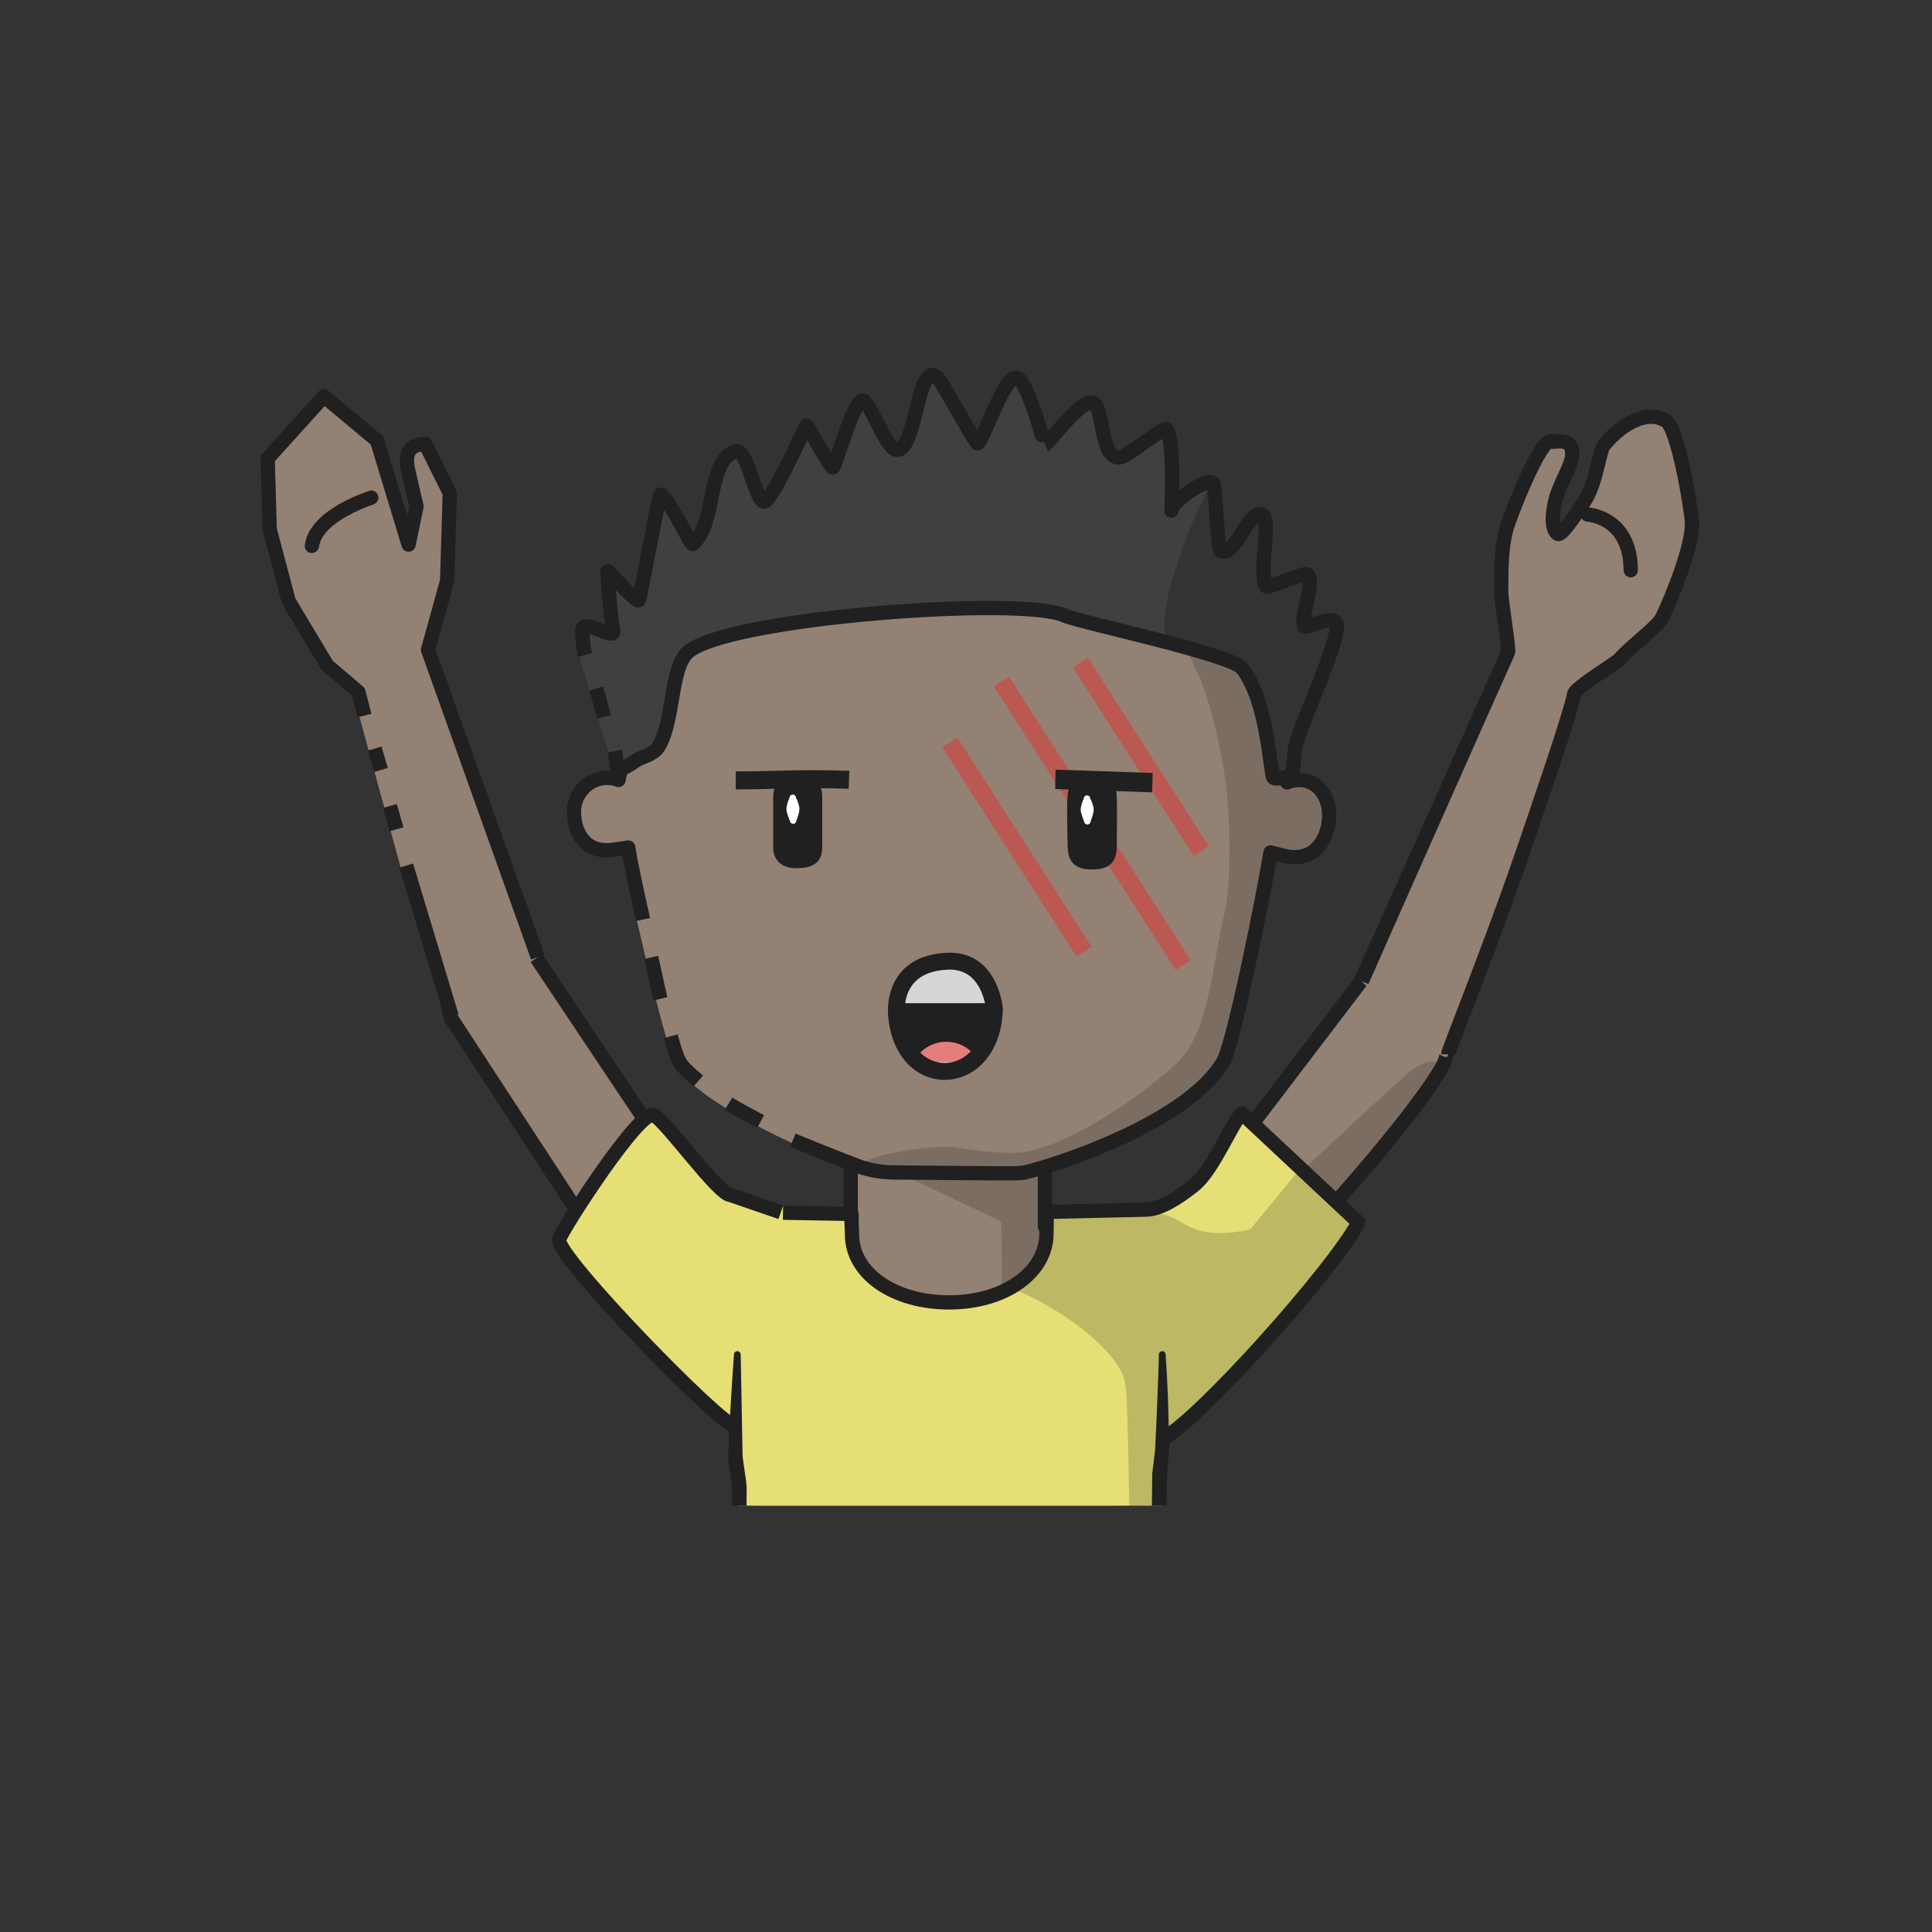
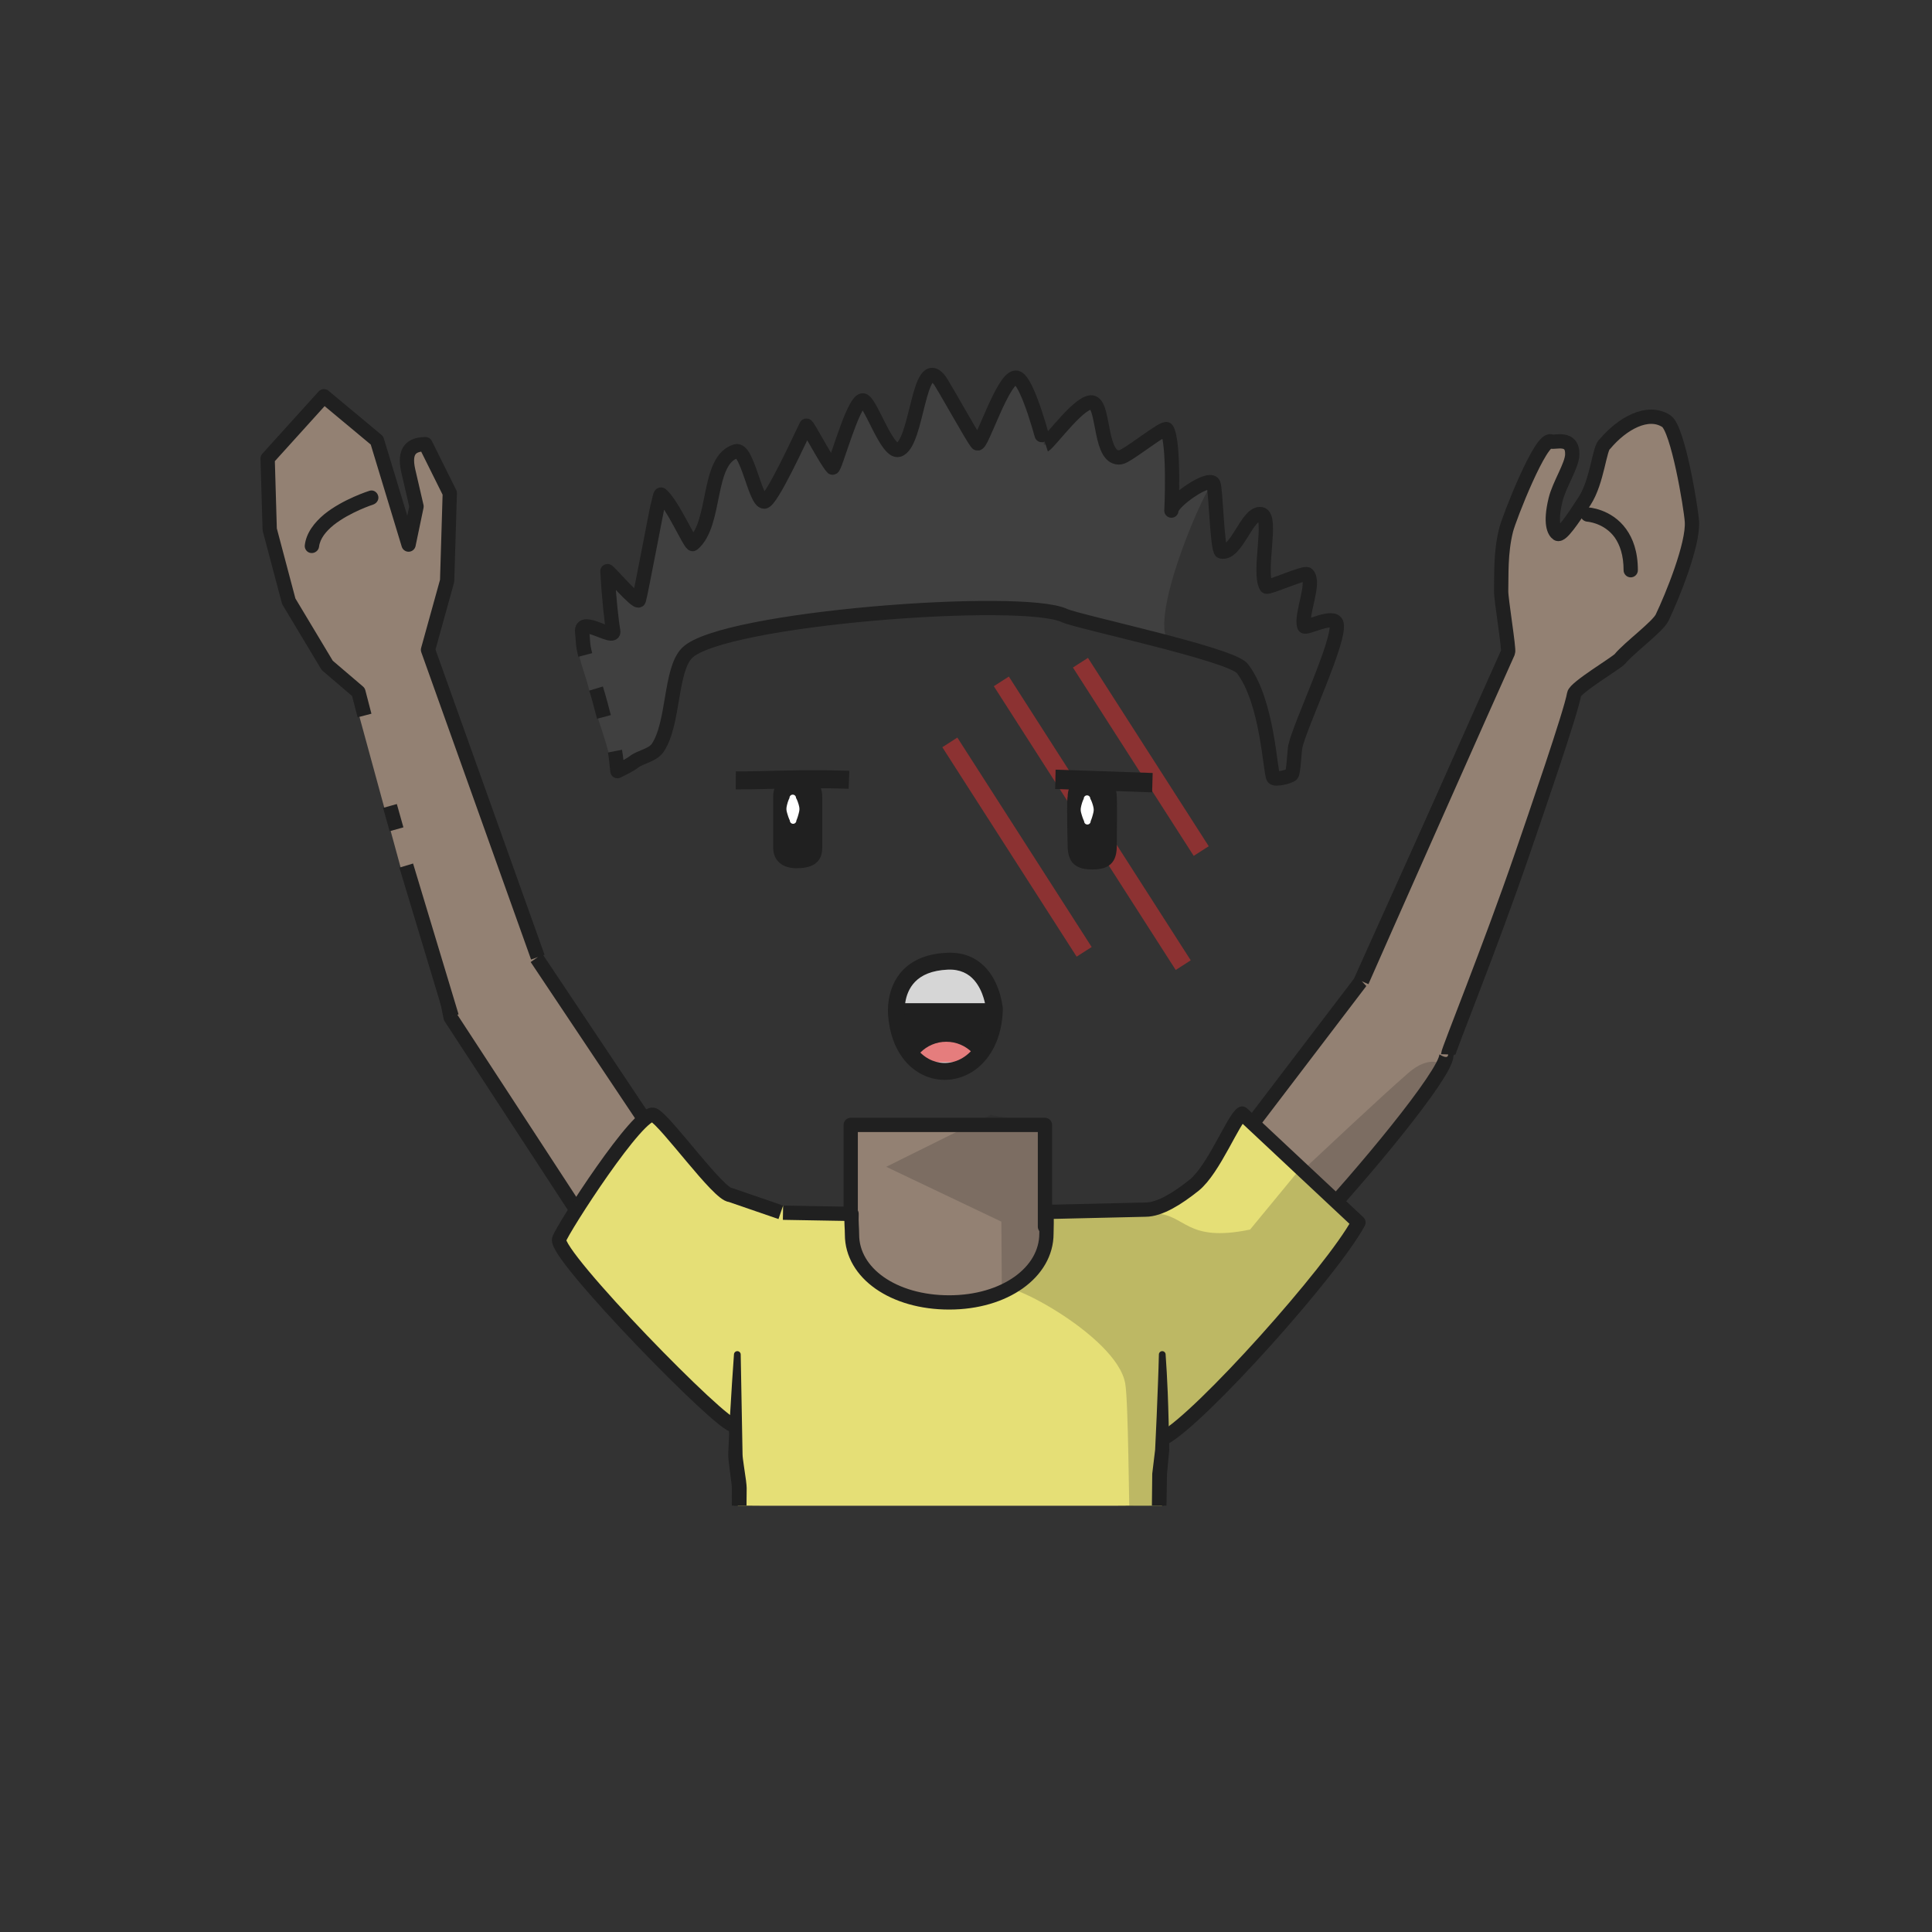
<svg xmlns="http://www.w3.org/2000/svg" xmlns:ns1="http://www.serif.com/" width="100%" height="100%" viewBox="0 0 541 541" version="1.1" xml:space="preserve" style="fill-rule:evenodd;clip-rule:evenodd;stroke-linejoin:round;stroke-miterlimit:2;">
  <rect x="0" y="0" width="541" height="541" fill="#333333" stroke="none" />
  <g transform="matrix(1,0,0,1,-10668,-117)">
    <g id="Rover" transform="matrix(0.92,0,0,1.307,10702.6,104.16)">
      <rect x="-37.05" y="10.062" width="586.957" height="413.292" style="fill:none;" />
    </g>
  </g>
  <g transform="matrix(1,0,0,1,-3910,-7423)">
    <g id="GrVUn2_Rover" transform="matrix(0.92,0,0,1.307,3944.37,7410.12)">
      <rect x="-37.05" y="10.062" width="586.957" height="413.292" style="fill:none;" />
      <g transform="matrix(1.602,0,0,1.182,71.469,84.805)">
        <g id="GrVUn2_skins">
          <g id="Oval-N-white" ns1:id="GrVUn2_Oval N white">
            <path d="M217.349,48.484C217.349,30.131 201.756,15.253 182.522,15.253L48.59,15.253C29.355,15.253 13.763,30.131 13.763,48.484L13.763,176.277C13.763,194.63 29.355,209.508 48.59,209.508L182.522,209.508C201.756,209.508 217.349,194.63 217.349,176.277L217.349,48.484Z" style="fill:none;" />
            <clipPath id="GrVUn2__clip1">
              <path d="M217.349,48.484C217.349,30.131 201.756,15.253 182.522,15.253L48.59,15.253C29.355,15.253 13.763,30.131 13.763,48.484L13.763,176.277C13.763,194.63 29.355,209.508 48.59,209.508L182.522,209.508C201.756,209.508 217.349,194.63 217.349,176.277L217.349,48.484Z" />
            </clipPath>
            <g clip-path="url(#GrVUn2__clip1)">
              <g id="GrVUn2_skin2" transform="matrix(0.416,0,0,0.564,8.745,-26.529)">
                <g>
                  <g transform="matrix(1.63,0,0,1.148,-861.8,-526.88)">
                    <path d="M582.796,749.419L620,789.955L626.844,825.589L730.109,826.205L741.308,793.678C741.095,783.752 765.093,764.907 783.428,745.592C796.521,731.801 820.748,702.795 820.899,697.471C820.931,696.347 834.542,666.442 838.997,639.635C843.205,614.311 841.299,578.458 839.669,582.038C835.875,590.369 798.67,672.539 796.743,676.998L746.178,743.318L708.423,745.403L708.423,716.914L653.995,716.914L653.995,745.403L621.21,742.364L599.503,720.338L565.995,670.223L533.244,583.157L530.826,632.122L541.895,686.826L582.796,749.419Z" style="fill:rgb(147,129,115);" />
                  </g>
                  <g transform="matrix(1.878,0,0,1.412,-295.733,-22.317)">
                    <path d="M313.592,225.533L300.253,223.265L274.853,235.067L302.85,247.545L302.956,261.91C302.977,261.947 308.321,264.338 311.61,263.09C316.187,261.352 328.072,260.443 329.265,261.077C335.413,264.349 333.638,263.054 336.544,264.86C339.357,266.608 329.439,267.584 331.26,274.674C334.695,288.053 357.772,272.683 357.772,272.683C358.222,269.78 410.426,216.751 410.428,212.474C410.429,211.447 406.845,209.597 401.839,213.692C387.11,225.738 357.956,252.62 356.999,251.211L313.592,250.006L313.592,225.533Z" style="fill:rgb(32,32,32);fill-opacity:0.2;" />
                  </g>
                  <g transform="matrix(1.63,0,0,1.148,-861.8,-526.88)">
                    <path d="M582.796,749.419L620,789.955L626.844,825.589L730.109,826.205L741.308,793.678C741.095,783.752 765.093,764.907 783.428,745.592C796.521,731.801 820.748,702.795 820.899,697.471C820.931,696.347 834.542,666.442 838.997,639.635C843.205,614.311 841.299,578.458 839.669,582.038C835.875,590.369 798.67,672.539 796.743,676.998L746.178,743.318L708.423,745.403L708.423,716.914L653.995,716.914L653.995,745.403L621.21,742.364L599.503,720.338L565.995,670.223L533.244,583.157L530.826,632.122L541.895,686.826L582.796,749.419Z" style="fill:none;stroke:rgb(32,32,32);stroke-width:4px;" />
                  </g>
                  <g transform="matrix(1.63,0,0,1.148,-1053.36,-526.88)">
                    <path d="M739.621,781.29L737.459,802.601C737.451,802.718 737.455,802.834 737.471,802.95L738.738,814.005C738.738,814.005 738.855,824.631 738.855,824.631C739.866,825.167 740.319,825.607 740.869,825.599C741.419,825.592 741.859,825.139 741.851,824.589L742.855,824.575L742.671,813.857C742.67,813.779 742.664,813.701 742.654,813.623L740.953,802.606C740.953,802.606 741.61,781.422 741.61,781.422C741.647,780.873 741.231,780.398 740.682,780.361C740.133,780.325 739.658,780.741 739.621,781.29Z" style="fill:rgb(32,32,32);" />
                  </g>
                  <g transform="matrix(1.63,0,0,1.148,-863.62,-526.88)">
                    <path d="M739.621,781.417L740.19,802.622C740.19,802.622 738.749,813.669 738.749,813.669C738.74,813.75 738.736,813.831 738.737,813.913L738.855,824.631C739.866,825.167 740.319,825.607 740.869,825.599C741.419,825.592 741.859,825.139 741.851,824.589L742.855,824.575L742.673,813.954C742.673,813.954 743.676,802.909 743.676,802.909C743.687,802.809 743.69,802.709 743.684,802.609L741.611,781.294C741.577,780.745 741.103,780.327 740.554,780.361C740.005,780.395 739.587,780.868 739.621,781.417Z" style="fill:rgb(32,32,32);" />
                  </g>
                </g>
              </g>
              <g id="skin21" ns1:id="GrVUn2_skin2">
                            </g>
            </g>
          </g>
        </g>
      </g>
      <g transform="matrix(1.602,0,0,1.182,71.469,84.805)">
        <g id="GrVUn2_shirts">
          <g id="GrVUn2_blueShirt">
            <path d="M217.349,48.484C217.349,30.131 201.756,15.253 182.522,15.253L48.59,15.253C29.355,15.253 13.763,30.131 13.763,48.484L13.763,176.277C13.763,194.63 29.355,209.508 48.59,209.508L182.522,209.508C201.756,209.508 217.349,194.63 217.349,176.277L217.349,48.484Z" style="fill:none;" />
            <clipPath id="GrVUn2__clip2">
              <path d="M217.349,48.484C217.349,30.131 201.756,15.253 182.522,15.253L48.59,15.253C29.355,15.253 13.763,30.131 13.763,48.484L13.763,176.277C13.763,194.63 29.355,209.508 48.59,209.508L182.522,209.508C201.756,209.508 217.349,194.63 217.349,176.277L217.349,48.484Z" />
            </clipPath>
            <g clip-path="url(#GrVUn2__clip2)">
              <g transform="matrix(0.835,0,0,0.796,-128.461,-41.088)">
                <path d="M199.514,254.642L219.979,225.557C222.566,223.702 232.314,244.168 239.586,244.168L265.219,249.603C264.69,250.952 265.592,251.068 265.592,252.533C265.592,261.364 275.842,268.533 288.467,268.533C301.092,268.533 311.342,261.364 311.342,252.533C311.342,251.068 311.06,249.649 310.532,248.3L333.887,247.683C336.672,247.683 344.093,242.976 346.13,240.161C348.024,237.543 355.83,222.74 355.83,227.227L381.719,250.932L360.003,279.036C360.203,281.108 339.31,299.44 337.238,299.04L336.198,346.853L238.526,346.853L240.472,312.841L239.756,297.527C238.684,297.327 218.987,280.217 218.787,278.345L199.514,254.642Z" style="fill:rgb(229,223,118);" />
              </g>
              <g transform="matrix(0.835,0,0,0.796,-128.461,-41.088)">
                <path d="M311.1,249.209L335.064,248.293C342.337,248.293 342.074,255.038 356.93,251.939L367.979,238.517L381.26,251.66L360.027,279.792L336.827,299.124L335.721,325.288C335.921,327.36 330.742,325.539 329.718,327.384C328.819,329.003 330.431,337.716 329.608,321.042C329.318,315.159 329.263,291.509 328.528,287.049C326.689,275.89 298.879,261.751 300.647,265.938C301.657,268.328 310.49,261.661 311.1,249.209Z" style="fill:rgb(32,32,32);fill-opacity:0.2;" />
              </g>
              <g transform="matrix(0.835,0,0,0.796,-128.461,-41.088)">
                <path d="M239.461,296.434C237.544,297.623 198.683,257.806 199.706,254.172C200.321,251.985 218.136,224.275 221.25,225.859C224.131,227.325 236.013,244.074 238.719,244.074L250.152,248.012" style="fill:none;stroke:rgb(32,32,32);stroke-width:3.25px;" />
              </g>
              <g transform="matrix(0.835,0,0,0.796,-128.461,-41.088)">
                <path d="M250.65,248.103L266.253,248.375C266.174,250.361 266.353,251.601 266.353,253.066C266.353,261.896 275.842,268.533 288.467,268.533C301.092,268.533 310.593,261.701 310.593,252.87C310.593,251.405 310.723,249.649 310.569,247.926L333.107,247.405C336.403,247.405 340.423,244.856 344.172,241.863C348.695,238.252 353.14,226.731 355.126,225.527L381.588,250.321C375.622,261.438 345.644,294.912 337.331,299.398" style="fill:none;stroke:rgb(32,32,32);stroke-width:3.25px;" />
              </g>
              <g transform="matrix(0.679,0,0,0.648,-6.676,-8.989)">
                <path d="M235.959,350.276L236.33,328.306L236.962,321.591C236.855,316.371 236.74,310.756 236.533,305.567C236.375,301.63 236.16,297.954 235.941,294.878C235.928,294.358 235.494,293.947 234.974,293.961C234.453,293.974 234.042,294.408 234.056,294.928C234.012,297.287 233.91,299.995 233.804,302.906C233.591,308.778 233.314,315.428 233.005,321.535L232.198,328.238L231.96,350.228C231.946,351.332 232.832,352.239 233.935,352.252C235.039,352.265 235.946,351.38 235.959,350.276Z" style="fill:rgb(32,32,32);" />
              </g>
              <g transform="matrix(0.679,0,0,0.648,-87.407,-8.989)">
                <path d="M237.775,349.642C238.228,349.55 238.018,349.262 237.657,348.982C237.669,348.778 237.682,348.549 237.673,348.329C237.539,344.984 237.543,337.581 237.613,332.287C237.617,331.899 237.549,331.108 237.422,330.12C237.11,327.705 236.453,323.891 236.459,322.857L235.941,294.929C235.955,294.408 235.544,293.975 235.024,293.961C234.504,293.947 234.07,294.357 234.056,294.878C233.71,299.824 233.305,305.584 232.974,311.628C232.772,315.297 232.617,319.06 232.447,322.799C232.435,323.209 232.489,323.994 232.596,324.963C232.866,327.424 233.477,331.289 233.463,332.248C233.432,337.616 233.476,345.123 233.651,348.514C233.698,349.441 233.765,350.105 233.828,350.415C234.064,351.574 234.83,351.938 235.086,352.042C236.105,352.466 237.277,351.983 237.701,350.964C237.882,350.528 237.898,350.064 237.775,349.642ZM236.925,348.507C237.239,348.706 237.484,348.983 237.643,349.302C237.638,349.524 237.658,349.665 237.757,349.647L237.775,349.642C237.742,349.525 237.697,349.411 237.643,349.302C237.644,349.208 237.651,349.099 237.657,348.982C237.43,348.804 237.143,348.629 236.925,348.507Z" style="fill:rgb(32,32,32);" />
              </g>
            </g>
          </g>
        </g>
      </g>
      <g id="GrVUn2_border_mask" transform="matrix(1.602,0,0,1.182,72.819,85.186)">
        <path d="M217.349,48.484C217.349,30.131 201.756,15.253 182.522,15.253L48.59,15.253C29.355,15.253 13.763,30.131 13.763,48.484L13.763,176.277C13.763,194.63 29.355,209.508 48.59,209.508L182.522,209.508C201.756,209.508 217.349,194.63 217.349,176.277L217.349,48.484Z" style="fill:none;" />
      </g>
    </g>
  </g>
  <g transform="matrix(1,0,0,1,-769,-1856)">
    <g id="GgYUVp_Avatar_ssal" transform="matrix(0.92,0,0,1.307,803.469,1843.28)">
      <rect x="-37.05" y="10.062" width="586.957" height="413.292" style="fill:none;" />
      <g transform="matrix(1.602,0,0,1.182,71.469,84.805)">
        <g id="GgYUVp_skins">
          <g id="GgYUVp_skin1">
            <path d="M217.349,48.484C217.349,30.131 201.756,15.253 182.522,15.253L48.59,15.253C29.355,15.253 13.763,30.131 13.763,48.484L13.763,176.277C13.763,194.63 29.355,209.508 48.59,209.508L182.522,209.508C201.756,209.508 217.349,194.63 217.349,176.277L217.349,48.484Z" style="fill:none;" />
            <clipPath id="GgYUVp__clip1">
-               <path d="M217.349,48.484C217.349,30.131 201.756,15.253 182.522,15.253L48.59,15.253C29.355,15.253 13.763,30.131 13.763,48.484L13.763,176.277C13.763,194.63 29.355,209.508 48.59,209.508L182.522,209.508C201.756,209.508 217.349,194.63 217.349,176.277L217.349,48.484Z" />
-             </clipPath>
+               </clipPath>
            <g clip-path="url(#GgYUVp__clip1)">
              <g id="GgYUVp_skin2" transform="matrix(0.416,0,0,0.564,8.745,-26.529)">
                <g transform="matrix(1.63,0,0,1.148,-1172.53,-2972.84)">
                  <path d="M846.803,2860.49C846.765,2860.42 802.829,2843.83 795.424,2830.45C792.082,2824.41 780.845,2774.17 780.248,2770.15C779.724,2770.24 778.638,2770.24 778.094,2770.33C769.777,2771.58 766.985,2764.98 766.985,2759.73C766.985,2754.48 771.151,2750.22 776.283,2750.22C777.408,2750.22 778.486,2750.43 779.484,2750.8C787.741,2705.8 826.123,2671.9 873.489,2671.9C920.892,2671.9 958.583,2706.45 966.797,2751.5C967.865,2751.06 969.031,2750.82 970.252,2750.82C975.384,2750.82 978.596,2755.44 978.596,2760.68C978.596,2765.93 975.588,2773.62 966.982,2772.27C966.343,2772.17 962.752,2771.23 962.142,2771.1C960.265,2782.94 950.709,2825.84 947.923,2830.9C942.678,2840.45 910.004,2854.24 896.582,2859.24C893.222,2860.4 889.686,2860.98 886.129,2860.93C874.326,2860.82 846.803,2860.49 846.803,2860.49Z" style="fill:rgb(147,129,115);" />
                </g>
                <g transform="matrix(2.005,0,0,1.412,-329.647,-22.317)">
                  <g id="GgYUVp_shadow_norm">
                    <path d="M307.174,236.131C303.818,236.17 270.888,236.759 269.047,235.063C266.671,232.875 282.525,230.115 288.602,230.409C292.157,230.581 301.21,232.639 306.898,231.361C317.805,228.911 332.576,218.67 340.645,211.141C347.72,204.539 348.447,189.363 351.36,177.075C353.146,169.54 352.513,153.188 351.442,146.296C348.841,129.564 345.04,122.302 344.908,121.983C332.488,91.857 277.797,82.791 289.848,82.791C328.387,82.791 359.764,111.131 366.442,147.75C367.31,147.394 368.258,147.198 369.251,147.198C373.423,147.198 374.713,151.261 374.713,155.527C374.713,159.793 372.374,164.852 368.202,164.852C367.676,164.852 362.024,163.28 361.529,163.175C362.174,167.843 352.867,209.356 350.112,211.968C342.756,218.946 336.15,223.456 327.009,228.204C321.204,231.219 313.147,236.062 307.174,236.131Z" style="fill:rgb(32,32,32);fill-opacity:0.2;" />
                  </g>
                </g>
                <g transform="matrix(1.63,0,0,1.148,-1172.53,-2972.84)">
                  <path d="M819.294,2846.42C816.456,2844.89 812.84,2843.02 810.298,2841.43" style="fill:none;stroke:rgb(32,32,32);stroke-width:4px;" />
                </g>
                <g transform="matrix(1.63,0,0,1.148,-1172.53,-2972.84)">
                  <path d="M801.839,2835.07C799.775,2833.27 797.536,2831.45 796.619,2829.81C795.974,2828.66 795.354,2827.07 794.108,2822.56" style="fill:none;stroke:rgb(32,32,32);stroke-width:4px;" />
                </g>
                <g transform="matrix(1.63,0,0,1.148,-1172.53,-2972.84)">
                  <path d="M791.208,2812.08C790.384,2808.75 789.456,2804.05 788.63,2800.49" style="fill:none;stroke:rgb(32,32,32);stroke-width:4px;" />
                </g>
                <g transform="matrix(1.63,0,0,1.148,-1172.53,-2972.84)">
                  <path d="M786.342,2789.88C784.417,2781.15 782.826,2774 782.192,2769.73C781.667,2769.82 778.638,2770.24 778.094,2770.33C769.777,2771.58 766.985,2764.98 766.985,2759.73C766.985,2754.48 771.151,2750.22 776.283,2750.22C777.408,2750.22 778.486,2750.43 779.484,2750.8C787.741,2705.8 826.123,2671.9 873.489,2671.9C920.892,2671.9 958.583,2706.45 966.797,2751.5C967.865,2751.06 969.031,2750.82 970.252,2750.82C975.384,2750.82 978.596,2755.44 978.596,2760.68C978.596,2765.93 975.588,2773.62 966.982,2772.27C966.343,2772.17 962.752,2771.23 962.142,2771.1C960.265,2782.94 951.836,2824.49 948.97,2829.51C939.215,2846.6 902.062,2858.72 893.08,2860.73C892.011,2860.87 890.933,2860.94 889.854,2860.93C884.336,2860.95 865.479,2860.77 856.496,2860.68C853.386,2860.65 850.3,2860.14 847.341,2859.19C839.981,2856.48 828.306,2851.65 828.306,2851.65" style="fill:none;stroke:rgb(32,32,32);stroke-width:4px;" />
                </g>
              </g>
            </g>
          </g>
        </g>
      </g>
    </g>
  </g>
  <g transform="matrix(1,0,0,1,-2648,-1860)">
    <g id="omqUqn_b1_h3_fg_spikey" transform="matrix(0.92,0,0,1.307,2682.57,1847.54)">
      <rect x="-37.05" y="10.062" width="586.957" height="413.292" style="fill:none;" />
      <g transform="matrix(1.087,0,0,0.765,-348.212,67.673)">
        <g id="Hair-front" ns1:id="omqUqn_Hair front">
          <g id="omqUqn_Layer2">
            <path d="M457.093,139.579C456.401,133.046 452.715,124.901 450.41,115.927C449.718,113.234 448.006,108.945 447.709,106.064C447.459,103.639 448.59,102.553 448.392,100.851C447.859,96.281 458.011,103.628 457.483,100.725C457.008,98.115 456.282,91.526 455.855,83.966C455.824,83.417 464.242,93.324 464.663,92.062C466.459,86.674 469.234,63.557 470.401,64.082C473.714,65.573 479.092,76.948 479.787,76.359C486.548,70.639 483.519,52.878 491.842,50.381C495.028,49.426 497.224,64.482 499.76,64.482C501.75,64.482 510.03,46.257 511.549,43.219C511.79,42.737 517.149,53.223 518.889,54.963C519.507,55.581 524.425,36.781 527.251,36.138C529.295,35.673 534.016,50.994 537.394,49.981C542.718,48.383 542.843,23.027 548.768,30.337C549.895,31.728 558.277,47.021 559.413,48.157C560.518,49.261 566.789,28.937 570.443,29.78C573.623,30.514 578.221,48.696 578.23,48.691C579.929,47.672 588.722,35.355 591.886,36.815C595.017,38.26 593.674,52.96 599.538,52.071C601.527,51.77 611.884,43.275 612.483,44.242C614.717,47.851 613.773,67.938 613.773,66.973C613.773,64.488 624.575,56.981 625.561,59.545C626.199,61.202 626.636,78.195 627.741,78.45C632.035,79.441 634.99,67.262 638.906,67.996C642.234,68.62 637.926,84.434 640.374,88.281C640.725,88.832 651.121,84.126 651.851,84.856C654.164,87.168 649.905,96.189 650.961,99.357C651.274,100.294 659.445,95.753 660.049,98.771C661.005,103.553 649.791,127.04 648.47,133.075C648.229,134.179 647.99,140.361 647.447,140.905C646.824,141.528 642.781,142.51 642.322,141.757C641.389,140.224 640.741,120.354 633.624,111.204C630.5,107.187 592.106,100.043 588.417,98.301C576.531,92.688 487.945,97.078 478.169,106.854C473.368,111.655 474.561,126.502 469.962,133.399C468.528,135.55 465.106,135.949 463.328,137.346C462.15,138.271 458.191,139.03 457.093,139.579Z" style="fill:rgb(64,64,64);" />
            <path d="M613.82,104.378C605.63,100.034 624.575,56.981 625.561,59.545C626.199,61.202 626.636,78.195 627.741,78.45C632.035,79.441 634.99,67.262 638.906,67.996C642.234,68.62 637.926,84.434 640.374,88.281C640.725,88.832 651.121,84.126 651.851,84.856C654.164,87.168 649.905,96.189 650.961,99.357C651.274,100.294 659.445,95.753 660.049,98.771C661.005,103.553 649.791,127.04 648.47,133.075C648.229,134.179 647.99,140.361 647.447,140.905C646.824,141.528 642.781,142.51 642.322,141.757C641.389,140.224 640.741,120.354 633.624,111.204C632.105,109.25 621.574,108.492 613.82,104.378Z" style="fill-opacity:0.2;" />
            <path d="M449.656,107.431C448.844,104.339 449.067,103.419 448.783,100.981C448.251,96.412 458.011,103.628 457.483,100.725C457.008,98.115 456.282,91.526 455.855,83.966C455.824,83.417 464.242,93.324 464.663,92.062C465.146,90.612 469.86,65.477 469.885,65.872C470.296,64.566 470.579,62.247 470.902,62.521C474.206,65.324 479.154,76.895 479.787,76.359C486.548,70.639 483.519,52.878 491.842,50.381C495.028,49.426 497.224,64.482 499.76,64.482C501.75,64.482 510.03,46.257 511.549,43.219C511.79,42.737 517.149,53.223 518.889,54.963C519.507,55.581 524.425,36.781 527.251,36.138C529.295,35.673 534.016,50.994 537.394,49.981C542.718,48.383 542.843,23.027 548.768,30.337C549.895,31.728 558.277,47.021 559.413,48.157C560.518,49.261 566.789,28.937 570.443,29.78C573.623,30.514 578.221,48.696 578.23,48.691C579.929,47.672 588.722,35.355 591.886,36.815C595.017,38.26 593.674,52.96 599.538,52.071C601.527,51.77 611.884,43.275 612.483,44.242C614.717,47.851 613.773,67.938 613.773,66.973C613.773,64.488 624.575,56.981 625.561,59.545C626.199,61.202 626.636,78.195 627.741,78.45C632.035,79.441 634.99,67.262 638.906,67.996C642.234,68.62 637.926,84.434 640.374,88.281C640.725,88.832 651.121,84.126 651.851,84.856C654.164,87.168 649.905,96.189 650.961,99.357C651.274,100.294 659.445,95.753 660.049,98.771C661.005,103.553 649.791,127.04 648.47,133.075C648.229,134.179 647.99,140.361 647.447,140.905C646.824,141.528 642.781,142.51 642.322,141.757C641.389,140.224 640.741,120.354 633.624,111.204C630.5,107.187 587.547,98.143 583.858,96.401C571.972,90.788 487.945,97.078 478.169,106.854C473.368,111.655 474.561,126.502 469.962,133.399C468.528,135.55 465.106,135.949 463.328,137.346C462.15,138.271 459.755,139.421 458.657,139.97C458.542,138.879 458.229,135.624 457.979,134.362" style="fill:none;stroke:rgb(32,32,32);stroke-width:4px;" />
            <g transform="matrix(1,0,0,1,-1.217,-4.017)">
              <path d="M456.097,128.799C455.157,125.296 455.039,124.622 453.891,120.849" style="fill:none;stroke:rgb(32,32,32);stroke-width:4px;" />
            </g>
          </g>
        </g>
      </g>
    </g>
  </g>
  <g transform="matrix(1,0,0,1,-807,-6818)">
    <g id="G6mUVL_b_m12_WowMouth" transform="matrix(0.92,0,0,1.307,841.91,6805.66)">
      <rect x="-37.05" y="10.062" width="586.957" height="413.292" style="fill:none;" />
      <g transform="matrix(-0.412,-3.55082e-17,5.87256e-17,-0.338,346.329,450.089)">
        <g id="G6mUVL_mouths">
          <path id="G6mUVL_cute_smile_mouth" d="M198.067,664.123C198.881,637.525 217.486,624.126 235.65,624.563C252.154,624.961 268.293,636.781 270.394,660.503C270.534,662.086 274.157,692.804 232.852,694.415C200.879,695.661 198.067,664.123 198.067,664.123Z" style="fill:rgb(32,32,32);" />
          <clipPath id="G6mUVL__clip1">
            <path id="cute_smile_mouth1" ns1:id="G6mUVL_cute_smile_mouth" d="M198.067,664.123C198.881,637.525 217.486,624.126 235.65,624.563C252.154,624.961 268.293,636.781 270.394,660.503C270.534,662.086 274.157,692.804 232.852,694.415C200.879,695.661 198.067,664.123 198.067,664.123Z" />
          </clipPath>
          <g clip-path="url(#G6mUVL__clip1)">
            <g transform="matrix(-2.64,2.77592e-16,-3.23263e-16,-2.267,19262,39946)">
              <rect x="7183.4" y="17310.7" width="51.958" height="15.37" style="fill:rgb(214,214,214);" />
            </g>
            <g transform="matrix(-2.64,2.77592e-16,-3.23263e-16,-2.267,19262,39941.5)">
              <circle cx="7207.72" cy="17345.1" r="10.233" style="fill:rgb(229,125,125);" />
            </g>
            <g transform="matrix(-2.64,2.77592e-16,-3.23263e-16,-2.267,19262,39873.8)">
              <rect x="7183.4" y="17310.7" width="51.958" height="15.37" style="fill:rgb(214,214,214);" />
            </g>
          </g>
          <path id="cute_smile_mouth2" ns1:id="G6mUVL_cute_smile_mouth" d="M191.84,663.982C191.835,664.165 191.84,664.349 191.856,664.531C191.856,664.531 193.196,679.05 203.498,689.297C209.739,695.505 219.076,700.306 233.135,699.758C249.139,699.133 259.191,694.505 265.601,688.845C278.443,677.508 276.713,661.326 276.604,660.097C275.596,648.711 271.589,639.811 265.999,633.294C258.106,624.093 247.011,619.486 235.825,619.217C223.534,618.921 211.009,623.873 202.41,634.143C196.359,641.371 192.228,651.316 191.84,663.982ZM204.303,663.961C204.664,653.992 207.741,646.1 212.524,640.387C218.458,633.3 226.993,629.705 235.475,629.91C243.104,630.093 250.587,633.363 255.97,639.639C260.395,644.797 263.385,651.895 264.183,660.908C264.26,661.78 265.783,673.343 256.672,681.387C251.944,685.561 244.372,688.612 232.569,689.072C223.284,689.434 217.049,686.407 212.927,682.307C205.909,675.326 204.503,665.68 204.304,663.977L204.303,663.961Z" style="fill:rgb(32,32,32);" />
        </g>
      </g>
    </g>
  </g>
  <g transform="matrix(1,0,0,1,-3217,-7423)">
    <g id="G90UbV_Rover" transform="matrix(0.92,0,0,1.307,3251.51,7410.12)">
      <rect x="-37.05" y="10.062" width="586.957" height="413.292" style="fill:none;" />
      <g transform="matrix(1.087,0,0,0.765,-489.057,-297.805)">
        <path d="M541.895,686.826L565.995,670.223L535.252,584.161L540.607,564.851L541.351,540.271L534.534,526.56C530.851,526.623 528.385,528.107 529.727,534.035L532.038,544.009L529.81,554.686L520.957,525.514L506.108,513.143L490.345,530.578L490.928,550.451L496.259,570.558L507.032,588.516L514.352,596.674L528.262,647.584L541.895,686.826Z" style="fill:rgb(147,129,115);" />
      </g>
      <g transform="matrix(1.087,0,0,0.765,-489.057,-297.805)">
        <path d="M565.995,670.223L535.252,584.161L540.607,564.851L541.351,540.271L534.534,526.56C530.851,526.623 528.385,528.107 529.727,534.035L532.038,544.009L529.81,554.686L520.957,525.514L506.108,513.143L490.345,530.578L490.928,550.451L496.259,570.558L507.032,588.516L515.762,595.97L517.474,602.554" style="fill:none;stroke:rgb(32,32,32);stroke-width:4px;" />
      </g>
      <g transform="matrix(1.087,0,0,0.765,-489.057,-297.805)">
-         <path d="M520.319,611.814L522.078,617.808" style="fill:none;stroke:rgb(32,32,32);stroke-width:4px;" />
-       </g>
+         </g>
      <g transform="matrix(1.087,0,0,0.765,-489.057,-297.805)">
        <path d="M524.599,627.887L526.437,634.42" style="fill:none;stroke:rgb(32,32,32);stroke-width:4px;" />
      </g>
      <g transform="matrix(1.087,0,0,0.765,-489.057,-297.805)">
        <path d="M529.157,644.583L541.895,686.826" style="fill:none;stroke:rgb(32,32,32);stroke-width:4px;" />
      </g>
      <g transform="matrix(1.087,0,0,0.765,-489.057,-297.805)">
        <path d="M796.743,676.998C796.743,676.998 820.748,702.795 820.899,697.471C820.931,696.347 832.601,667.689 841.544,641.636C845.2,630.982 855.367,601.516 856.169,596.573C856.471,594.71 868.093,587.826 869.023,586.686C871.556,583.585 879.605,577.686 880.821,575.142C883.61,569.312 889.595,554.693 889.152,548.198C888.876,544.155 885.219,522.205 881.984,520.107C876.772,516.727 869.58,520.811 864.782,526.544C863.243,527.494 862.706,536.94 859.088,542.514C855.724,547.698 852.542,552.329 851.549,551.664C850.656,551.066 849.358,548.853 850.972,542.144C852.007,537.844 855.558,532.625 855.654,529.481C855.815,524.192 850.605,526.26 849.713,525.813C846.909,524.408 837.974,547.22 837.123,550.62C835.518,557.037 835.856,563.289 835.74,567.696C835.682,569.881 838.034,584.039 837.672,584.834C833.878,593.165 798.67,672.539 796.743,676.998Z" style="fill:rgb(147,129,115);" />
      </g>
      <g transform="matrix(1.087,0,0,0.765,-489.057,-297.805)">
        <path d="M820.899,697.471C820.931,696.347 832.601,667.689 841.544,641.636C845.2,630.982 855.367,601.516 856.169,596.573C856.471,594.71 868.093,587.826 869.023,586.686C871.556,583.585 879.605,577.686 880.821,575.142C883.61,569.312 889.595,554.693 889.152,548.198C888.876,544.155 885.219,522.205 881.984,520.107C876.772,516.727 869.58,520.811 864.782,526.544C863.243,527.494 862.706,536.94 859.088,542.514C855.724,547.698 852.542,552.329 851.549,551.664C850.656,551.066 849.358,548.853 850.972,542.144C852.007,537.844 855.558,532.625 855.654,529.481C855.815,524.192 850.605,526.26 849.713,525.813C846.909,524.408 837.974,547.22 837.123,550.62C835.518,557.037 835.856,563.289 835.74,567.696C835.682,569.881 838.034,584.039 837.672,584.834C833.878,593.165 798.67,672.539 796.743,676.998" style="fill:none;stroke:rgb(32,32,32);stroke-width:4px;" />
      </g>
      <g transform="matrix(1.087,0,0,0.765,-7934.17,-13286.7)">
        <path d="M7367.99,17518.6C7367.99,17518.6 7360.68,17520.9 7355.48,17525.1C7352.59,17527.5 7350.39,17530.4 7349.98,17533.8C7349.85,17534.9 7350.64,17535.9 7351.73,17536C7352.83,17536.1 7353.82,17535.3 7353.96,17534.3C7354.24,17531.9 7355.96,17529.9 7358.01,17528.2C7362.66,17524.5 7369.2,17522.4 7369.2,17522.4C7370.25,17522 7370.84,17520.9 7370.5,17519.9C7370.16,17518.8 7369.04,17518.2 7367.99,17518.6Z" style="fill:rgb(32,32,32);" />
      </g>
      <g transform="matrix(1.087,0,0,0.765,-7931.86,-13288.6)">
        <path d="M7706.94,17529.7C7706.94,17529.7 7711.64,17530 7714.63,17534.1C7716.1,17536.2 7717.13,17539.1 7717.13,17543.3C7717.13,17544.4 7718.03,17545.3 7719.13,17545.3C7720.23,17545.3 7721.13,17544.4 7721.13,17543.3C7721.13,17538 7719.72,17534.4 7717.87,17531.8C7713.72,17526 7707.18,17525.7 7707.18,17525.7C7706.07,17525.6 7705.13,17526.5 7705.06,17527.6C7705,17528.7 7705.84,17529.6 7706.94,17529.7Z" style="fill:rgb(32,32,32);" />
      </g>
    </g>
  </g>
  <g transform="matrix(1,0,0,1,-17679,-20610)">
    <g id="GgYUpB_Rover" transform="matrix(0.92,0,0,1.307,17713.2,20596.9)">
      <rect x="-37.05" y="10.062" width="586.957" height="413.292" style="fill:none;" />
      <g transform="matrix(0.667,0,0,0.667,84.411,59.596)">
        <g id="GgYUpB_eyes">
          <g id="GgYUpB_eyes_happy2">
            <g id="GgYUpB_eyes_male" transform="matrix(1,0,0,1,0,9.044)">
              <g transform="matrix(2.005,0,0,0.789,-196.069,68.392)">
                <path d="M255.455,131.968L255.455,152.511" style="fill:none;" />
              </g>
              <g transform="matrix(1.63,0,0,1.148,-15635.4,-20409.6)">
                <path d="M9746.35,17913.5L9783.95,17972.1" style="fill:none;stroke:rgb(226,50,50);stroke-opacity:0.51;stroke-width:5px;" />
              </g>
              <g transform="matrix(1.63,0,0,1.148,-15611.9,-20429.2)">
                <path d="M9746.35,17913.5L9797.27,17992.9" style="fill:none;stroke:rgb(226,50,50);stroke-opacity:0.51;stroke-width:5px;" />
              </g>
              <g transform="matrix(1.63,0,0,1.148,-15575.8,-20435.2)">
                <path d="M9746.35,17913.5L9780.16,17966.2" style="fill:none;stroke:rgb(226,50,50);stroke-opacity:0.51;stroke-width:5px;" />
              </g>
              <g transform="matrix(2.005,0,0,0.789,-196.069,68.392)">
                <path d="M249.871,131.968C249.871,131.968 249.591,131.974 249.871,152.511C249.97,159.805 252.34,161.631 255.422,161.631C258.504,161.631 260.99,159.983 261.04,152.511C261.176,131.97 261.04,131.968 261.04,131.968C261.04,126.45 258.538,121.971 255.455,121.971C252.373,121.971 249.871,126.45 249.871,131.968Z" style="fill:rgb(32,32,32);" />
              </g>
              <g transform="matrix(2.005,0,0,0.8,-330.453,66.863)">
                <path d="M255.455,131.968L255.455,152.511" style="fill:none;" />
              </g>
              <g transform="matrix(2.005,0,0,0.8,-330.453,66.863)">
                <path d="M249.871,131.968L249.871,152.511C249.871,157.949 252.075,160.82 255.158,160.82C258.24,160.82 261.04,159.262 261.04,152.511C261.04,131.968 261.04,131.968 261.04,131.968C261.04,126.53 258.538,122.115 255.455,122.115C252.373,122.115 249.871,126.53 249.871,131.968Z" style="fill:rgb(32,32,32);" />
              </g>
              <g transform="matrix(2.005,0,0,0.513,-334.751,104.755)">
                <path d="M255.723,132.93C255.723,132.93 255.402,134.566 255.169,137.205C255.091,138.095 255.017,139.054 255.03,140.044C255.043,141.047 255.149,141.975 255.242,142.868C255.509,145.436 255.808,147.092 255.808,147.092C255.814,148.222 256.153,149.124 256.564,149.105C256.974,149.087 257.302,148.155 257.295,147.025C257.295,147.025 257.574,145.343 257.81,142.752C257.892,141.852 257.988,140.914 257.989,139.911C257.989,138.92 257.905,137.968 257.816,137.085C257.552,134.469 257.211,132.863 257.211,132.863C257.204,131.733 256.866,130.831 256.455,130.85C256.044,130.868 255.717,131.8 255.723,132.93Z" style="fill:white;" />
              </g>
              <g transform="matrix(2.005,0,0,0.513,-200.465,104.986)">
                <path d="M255.723,132.93C255.723,132.93 255.402,134.566 255.169,137.205C255.091,138.095 255.017,139.054 255.03,140.044C255.043,141.047 255.149,141.975 255.242,142.868C255.509,145.436 255.808,147.092 255.808,147.092C255.814,148.222 256.153,149.124 256.564,149.105C256.974,149.087 257.302,148.155 257.295,147.025C257.295,147.025 257.574,145.343 257.81,142.752C257.892,141.852 257.988,140.914 257.989,139.911C257.989,138.92 257.905,137.968 257.816,137.085C257.552,134.469 257.211,132.863 257.211,132.863C257.204,131.733 256.866,130.831 256.455,130.85C256.044,130.868 255.717,131.8 255.723,132.93Z" style="fill:white;" />
              </g>
            </g>
            <g transform="matrix(2.545,0,0,1.736,-1342.3,-2158.42)">
              <path d="M587.727,1344.91C592.884,1344.95 599.428,1344.49 608.029,1344.8" style="fill:none;stroke:rgb(32,32,32);stroke-width:3.33px;" />
            </g>
            <g transform="matrix(-2.478,0,0,1.868,1803.35,-2335.4)">
              <path d="M589.089,1345.01C593.752,1344.87 603.566,1344.52 606.956,1344.44" style="fill:none;stroke:rgb(32,32,32);stroke-width:3.33px;" />
            </g>
          </g>
        </g>
      </g>
    </g>
  </g>
</svg>